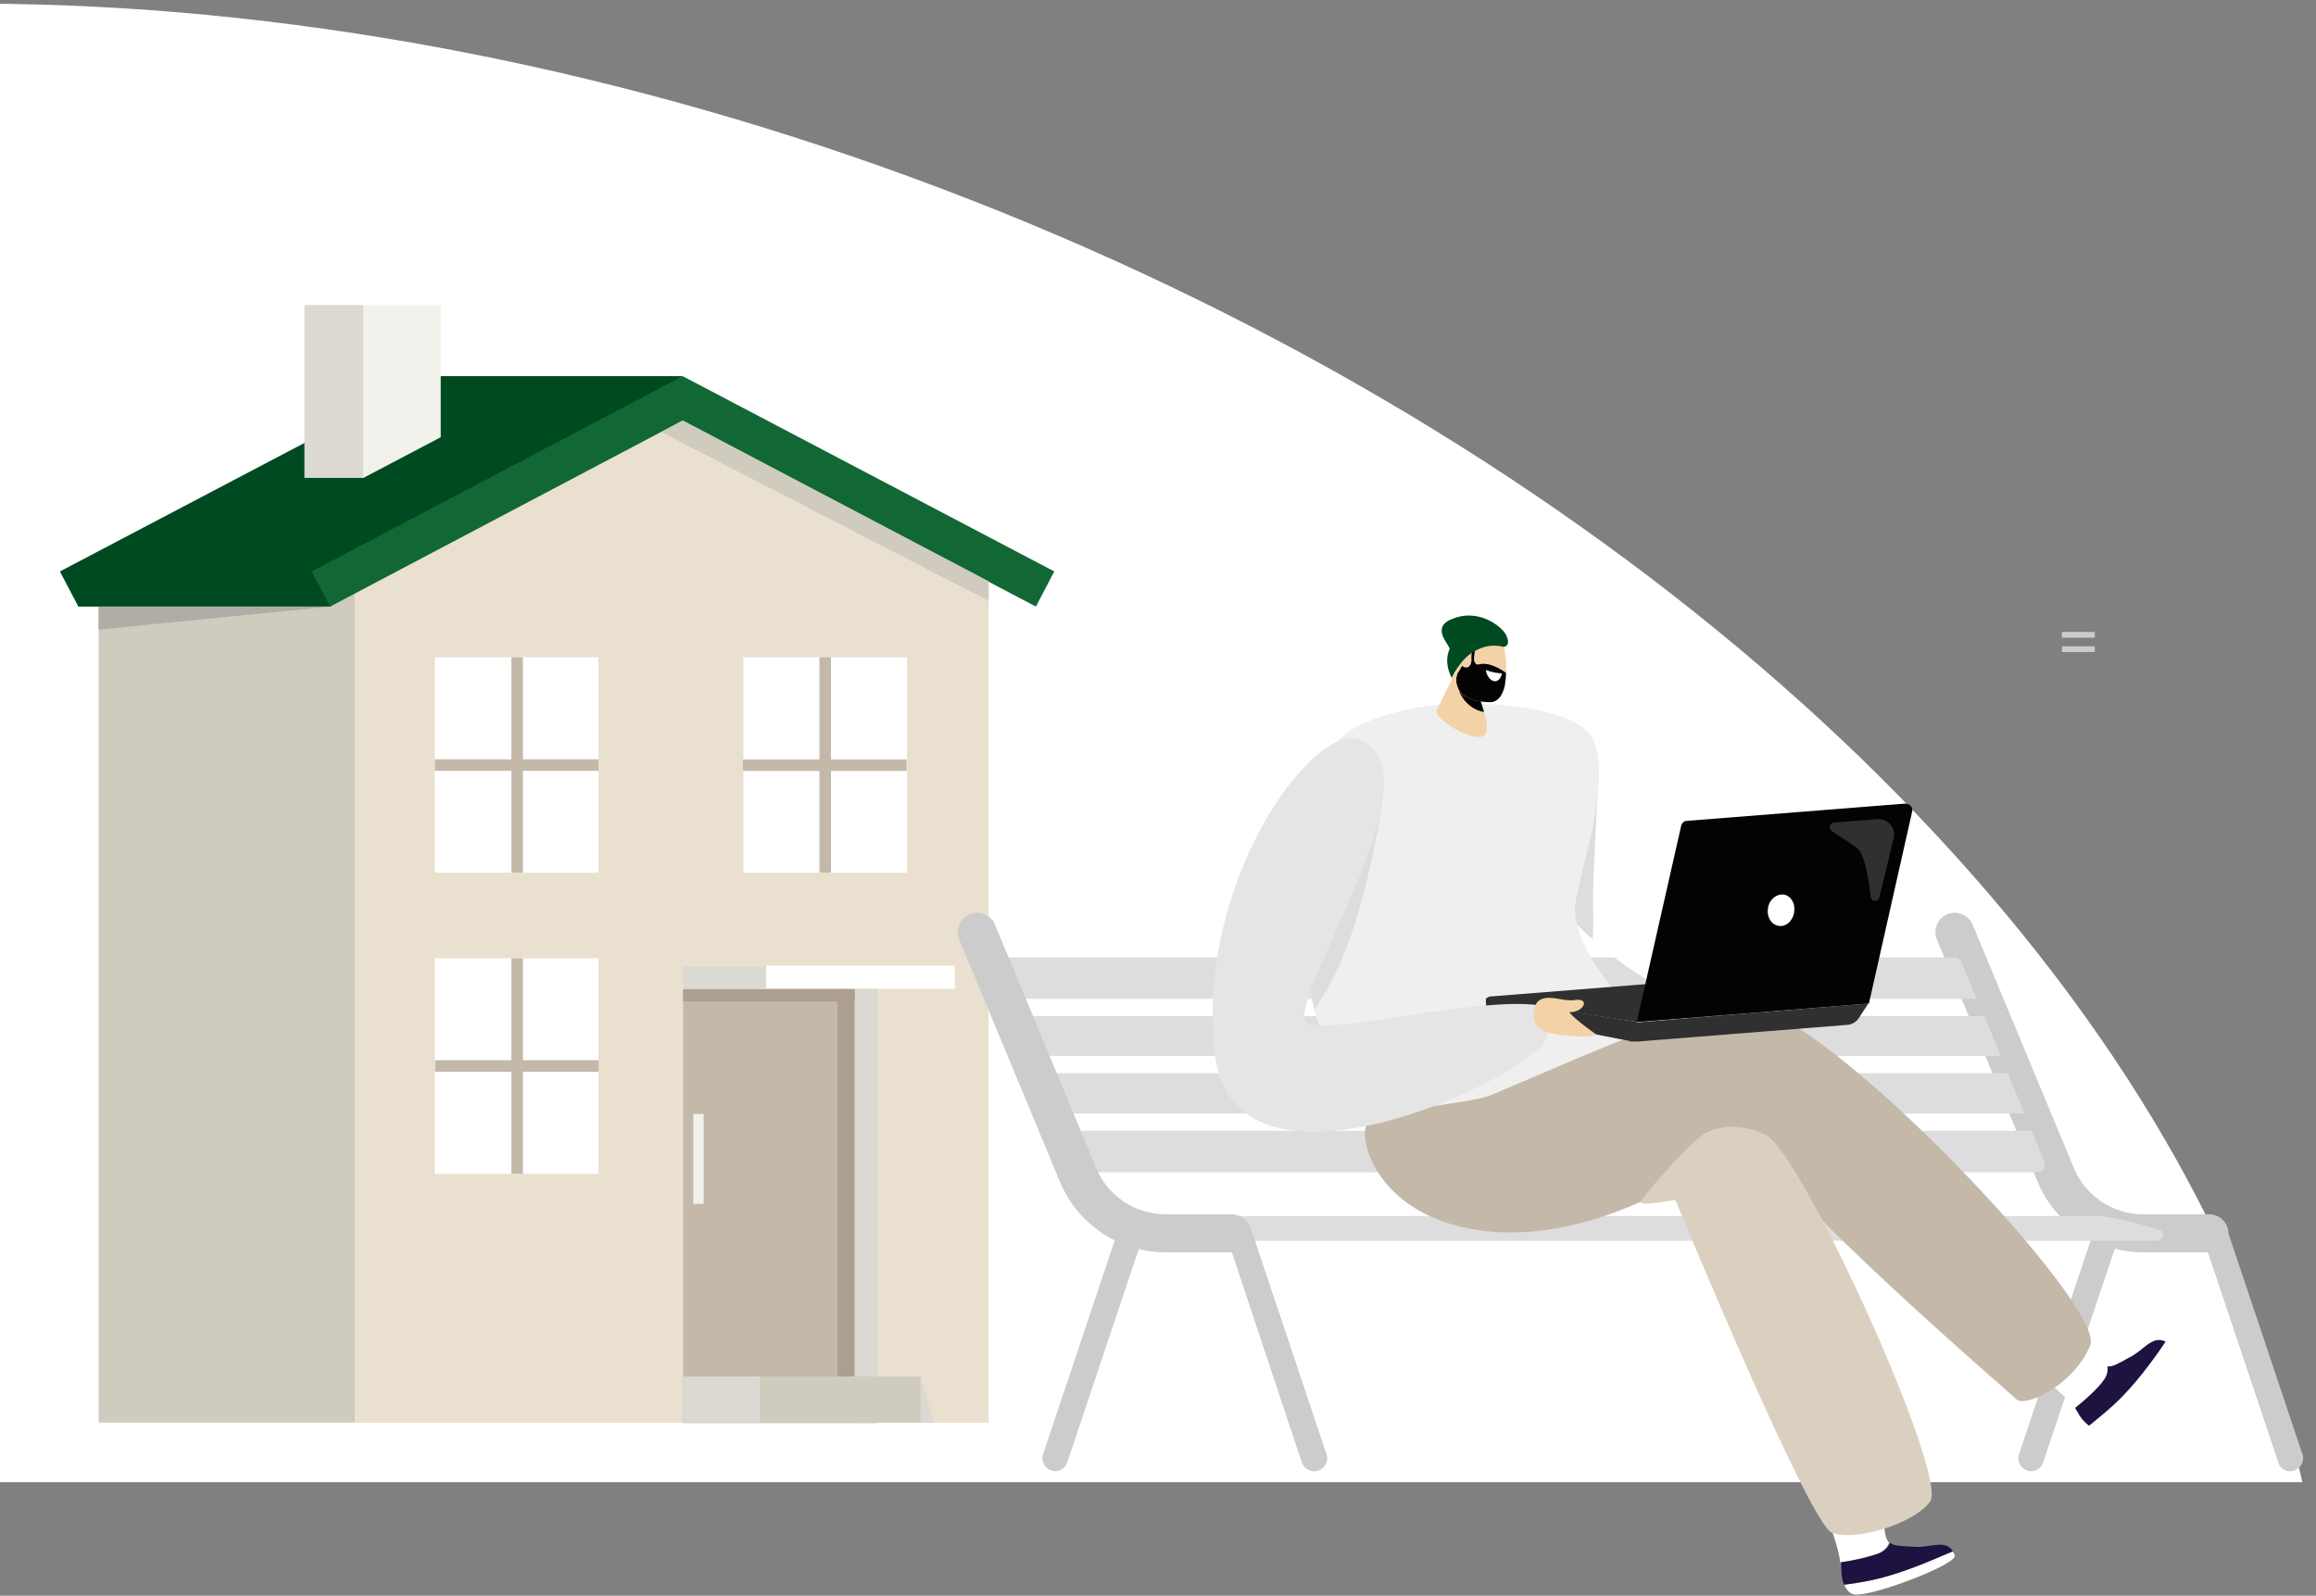
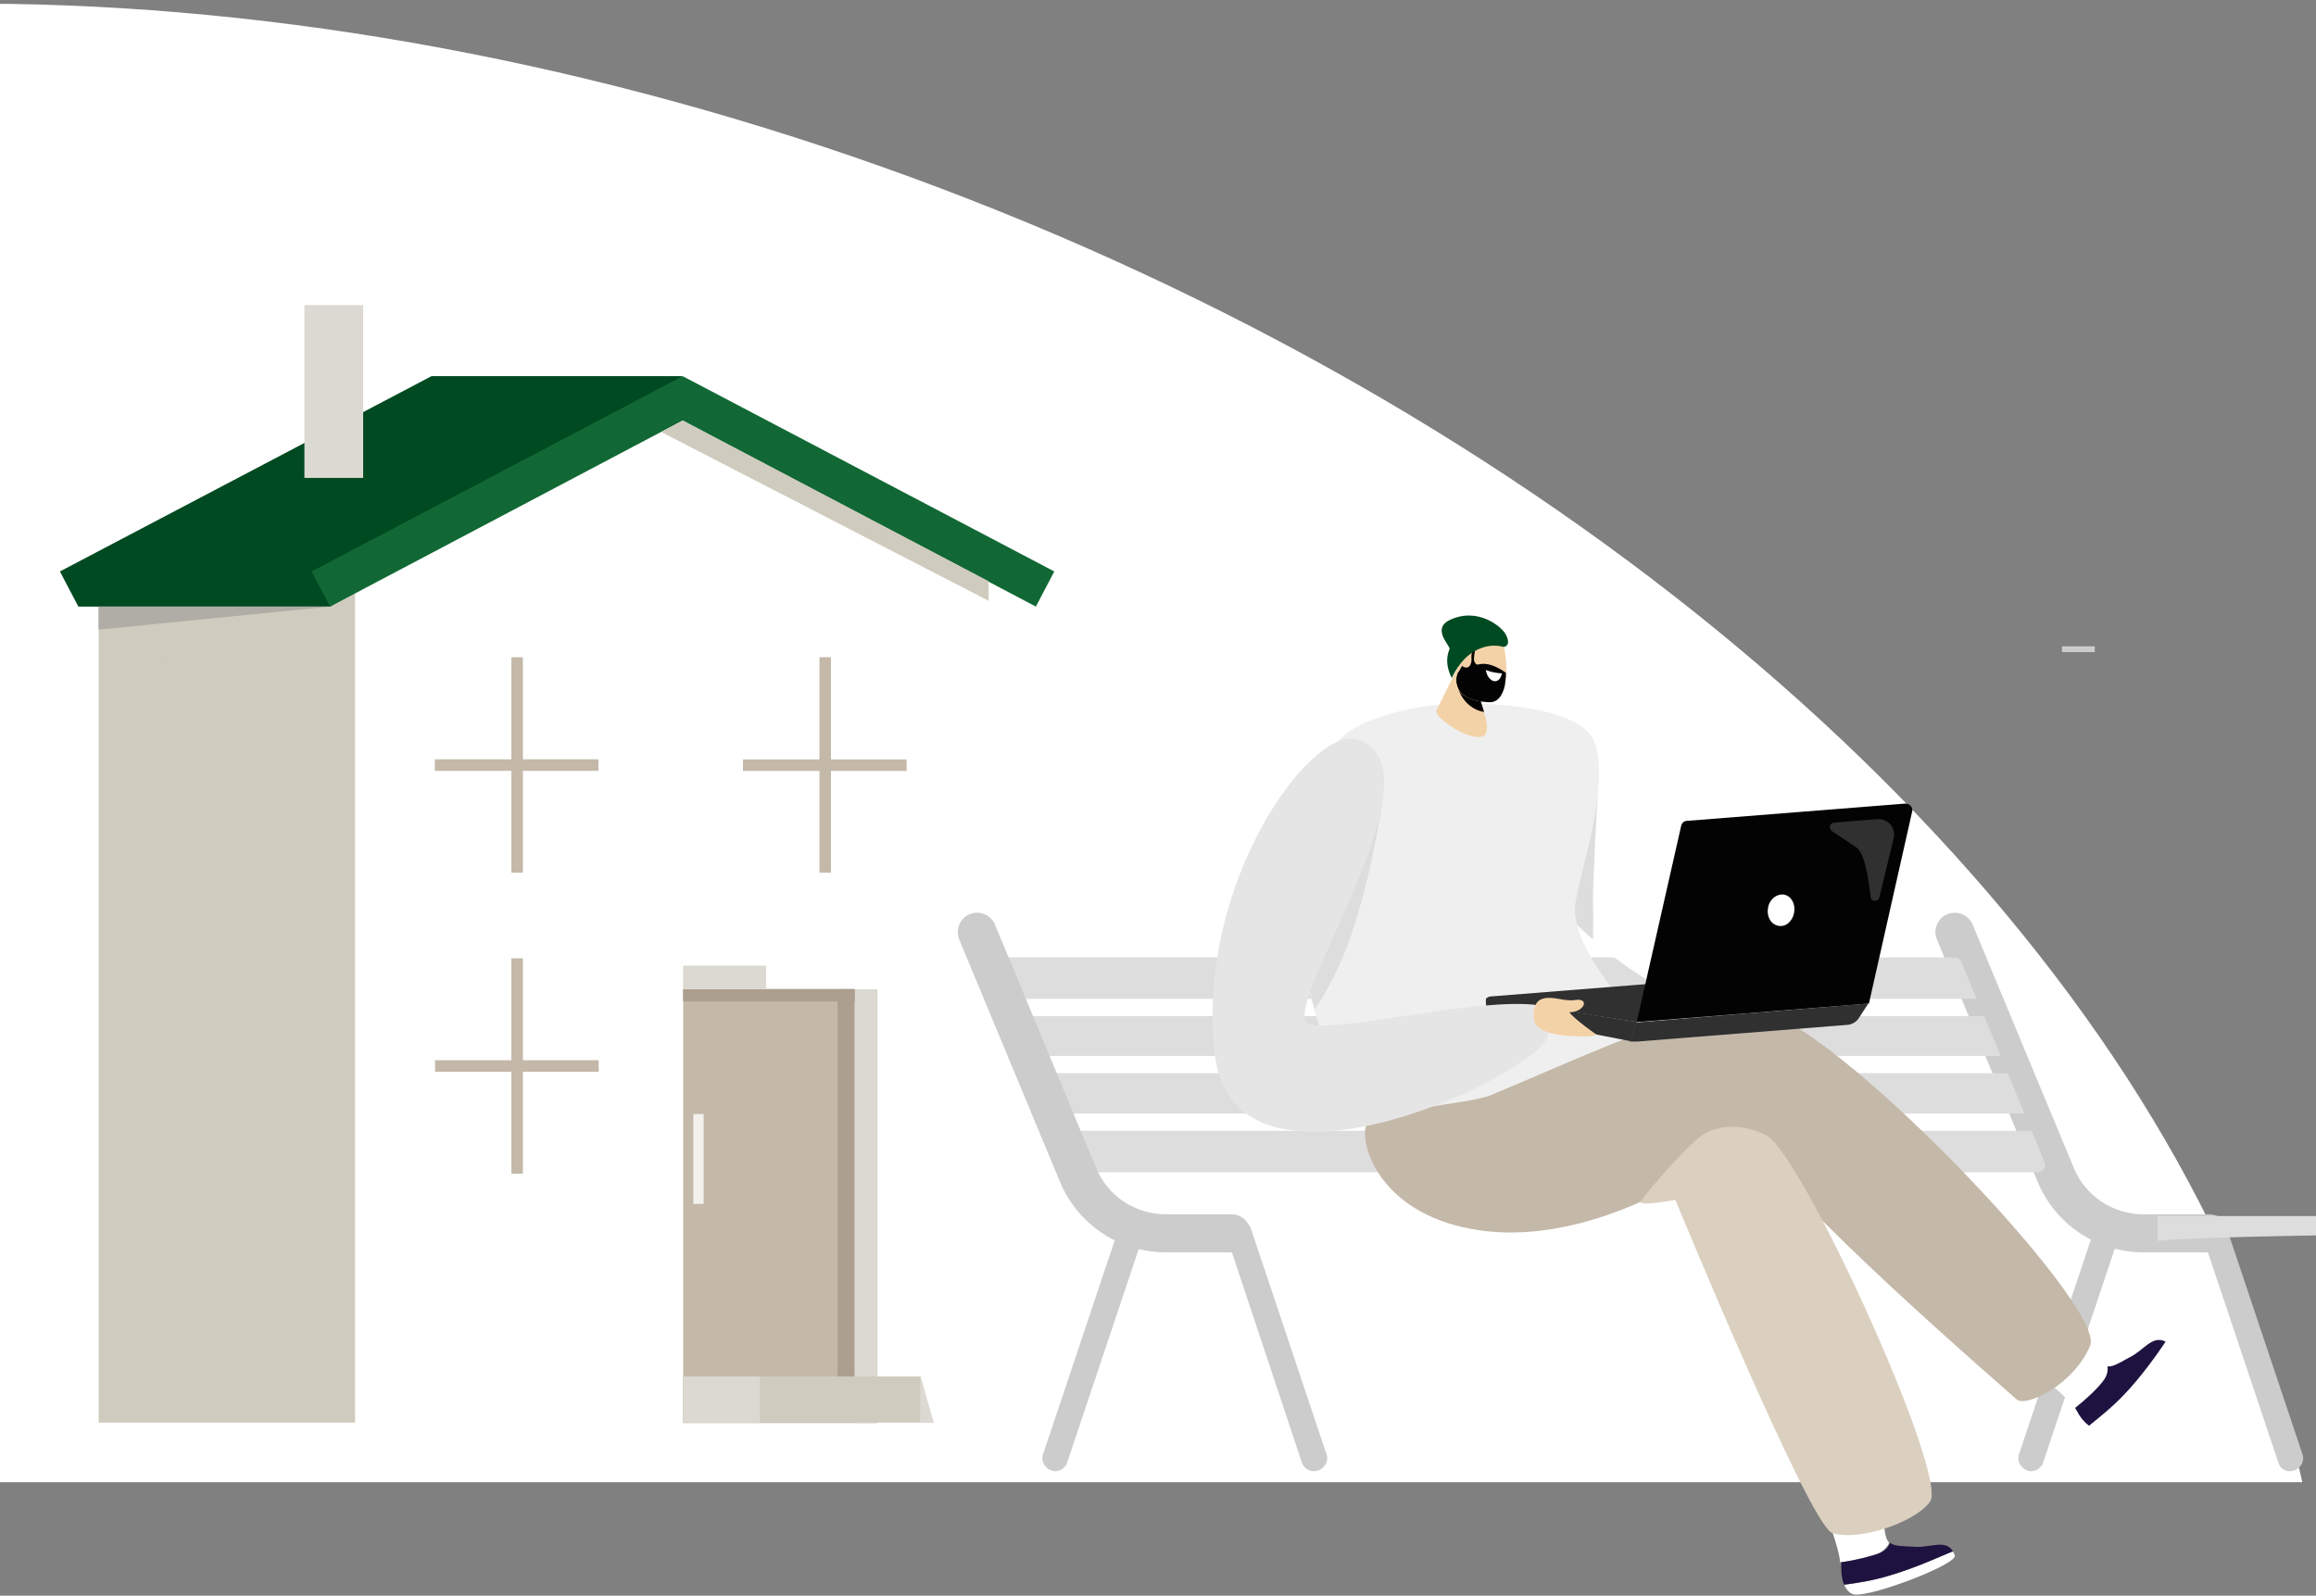
<svg xmlns="http://www.w3.org/2000/svg" xmlns:xlink="http://www.w3.org/1999/xlink" version="1.1" id="_x3C_Layer_x3E_" x="0px" y="0px" viewBox="0 0 402 277" style="enable-background:new 0 0 402 277;" xml:space="preserve">
  <rect x="0" y="0" width="402" height="277" fill="#808080" stroke="none" />
  <style type="text/css">
	.st0{clip-path:url(#SVGID_00000147198225917987960630000001304320499032830396_);}
	.st1{fill:#FFFFFF;}
	.st2{fill:none;stroke:#CCCCCA;stroke-miterlimit:10;}
	.st3{fill:#CFCBBE;}
	.st4{fill:#004A21;}
	.st5{fill:#EAE0CF;}
	.st6{fill:#C4B8A9;}
	.st7{fill:#116834;}
	.st8{fill:#AFADA5;}
	.st9{fill:#F2F1EB;}
	.st10{fill:#DBD9D1;}
	.st11{fill:#AD9F90;}
	.st12{fill:#CCCCCC;}
	.st13{fill:#DDDDDD;}
	.st14{fill:#1E1240;}
	.st15{fill:#EFEFEF;}
	.st16{fill:#DBD0BF;}
	.st17{fill:#303030;}
	.st18{fill:#030303;}
	.st19{fill:#E5E5E5;}
	.st20{fill:#F4D2A8;}
</style>
  <g>
    <g>
      <g>
        <g>
          <defs>
            <rect id="SVGID_1_" y="0.6" width="402" height="256.7" />
          </defs>
          <clipPath id="SVGID_00000011725643051298134740000003033380653446720181_">
            <use xlink:href="#SVGID_1_" style="overflow:visible;" />
          </clipPath>
          <g style="clip-path:url(#SVGID_00000011725643051298134740000003033380653446720181_);">
            <g>
              <ellipse transform="matrix(0.354 -0.935 0.935 0.354 -149.222 229.314)" class="st1" cx="91.4" cy="222.7" rx="203.2" ry="324.7" />
            </g>
          </g>
        </g>
      </g>
    </g>
  </g>
-   <line class="st2" x1="357.9" y1="110.2" x2="363.6" y2="110.2" />
  <line class="st2" x1="357.9" y1="112.7" x2="363.6" y2="112.7" />
  <g>
    <g>
      <rect x="17.1" y="103" transform="matrix(-1 -1.224647e-16 1.224647e-16 -1 78.731 349.952)" class="st3" width="44.5" height="144" />
      <polygon class="st4" points="74.9,65.3 118.5,65.3 57.3,105.3 13.6,105.3 10.4,99.2   " />
-       <polygon class="st5" points="61.6,247 171.6,247 171.6,97.1 116.6,68.1 61.6,97.1   " />
      <g>
        <rect x="75.6" y="114.2" transform="matrix(-1 -1.224647e-16 1.224647e-16 -1 179.464 265.696)" class="st1" width="28.4" height="37.4" />
        <rect x="88.7" y="114.2" transform="matrix(-1 -1.224647e-16 1.224647e-16 -1 179.464 265.696)" class="st6" width="2" height="37.4" />
        <rect x="88.7" y="118.7" transform="matrix(-1.836970e-16 1 -1 -1.836970e-16 222.58 43.116)" class="st6" width="2" height="28.4" />
      </g>
      <g>
        <rect x="75.6" y="166.4" transform="matrix(-1 -1.224647e-16 1.224647e-16 -1 179.464 370.164)" class="st1" width="28.4" height="37.4" />
        <rect x="88.7" y="166.4" transform="matrix(-1 -1.224647e-16 1.224647e-16 -1 179.464 370.164)" class="st6" width="2" height="37.4" />
        <rect x="88.7" y="170.9" transform="matrix(-1.836970e-16 1 -1 -1.836970e-16 274.814 95.35)" class="st6" width="2" height="28.4" />
      </g>
      <polygon class="st7" points="54.1,99.2 118.5,65.3 183,99.2 179.8,105.3 118.5,73 57.3,105.3   " />
      <g>
        <rect x="129" y="114.2" transform="matrix(-1 -1.224647e-16 1.224647e-16 -1 286.433 265.696)" class="st1" width="28.4" height="37.4" />
        <rect x="142.2" y="114.2" transform="matrix(-1 -1.224647e-16 1.224647e-16 -1 286.433 265.696)" class="st6" width="2" height="37.4" />
        <rect x="142.2" y="118.7" transform="matrix(-1.836970e-16 1 -1 -1.836970e-16 276.064 -10.368)" class="st6" width="2" height="28.4" />
      </g>
      <g>
        <rect x="49.5" y="114.2" transform="matrix(-1 -1.224647e-16 1.224647e-16 -1 99.789 265.696)" class="st3" width="0.8" height="37.4" />
        <rect x="48.9" y="127.3" transform="matrix(-1.836970e-16 1 -1 -1.836970e-16 182.742 82.954)" class="st3" width="2" height="11.1" />
      </g>
      <g>
        <rect x="27.9" y="114.2" transform="matrix(-1 -1.224647e-16 1.224647e-16 -1 56.63 265.696)" class="st3" width="0.8" height="37.4" />
        <rect x="27.3" y="127.3" transform="matrix(-1.836970e-16 1 -1 -1.836970e-16 161.163 104.533)" class="st3" width="2" height="11.1" />
      </g>
      <g>
        <g>
          <rect x="49.5" y="166.4" transform="matrix(-1 -1.224647e-16 1.224647e-16 -1 99.789 370.164)" class="st3" width="0.8" height="37.4" />
          <rect x="48.9" y="179.5" transform="matrix(-1.836970e-16 1 -1 -1.836970e-16 234.977 135.188)" class="st3" width="2" height="11.1" />
        </g>
        <g>
          <rect x="27.9" y="166.4" transform="matrix(-1 -1.224647e-16 1.224647e-16 -1 56.63 370.164)" class="st3" width="0.8" height="37.4" />
          <rect x="27.3" y="179.5" transform="matrix(-1.836970e-16 1 -1 -1.836970e-16 213.397 156.767)" class="st3" width="2" height="11.1" />
        </g>
      </g>
      <polygon class="st3" points="171.6,104.3 114.8,75 118.5,73 171.6,100.9   " />
      <polygon class="st8" points="57.3,105.3 17.1,109.3 17.1,105.3   " />
-       <polygon class="st9" points="76.5,75.9 63,83 63,53 76.5,53   " />
      <rect x="52.8" y="53" transform="matrix(-1 -1.224647e-16 1.224647e-16 -1 115.837 135.964)" class="st10" width="10.2" height="30" />
      <g>
        <rect x="118.5" y="171.6" transform="matrix(-1 -1.224647e-16 1.224647e-16 -1 270.782 418.633)" class="st6" width="33.7" height="75.3" />
        <rect x="148.3" y="171.6" transform="matrix(-1 -1.224647e-16 1.224647e-16 -1 300.548 418.633)" class="st10" width="3.9" height="75.3" />
        <rect x="145.5" y="171.6" transform="matrix(-1 -1.224647e-16 1.224647e-16 -1 293.779 410.607)" class="st11" width="2.9" height="67.3" />
        <rect x="118.5" y="171.6" transform="matrix(-1 -1.224647e-16 1.224647e-16 -1 266.864 345.447)" class="st11" width="29.8" height="2.2" />
        <rect x="118.5" y="239" transform="matrix(-1 -1.224647e-16 1.224647e-16 -1 278.312 485.95)" class="st3" width="41.2" height="8" />
        <rect x="120.3" y="193.4" transform="matrix(-1 -1.224647e-16 1.224647e-16 -1 242.44 402.386)" class="st9" width="1.8" height="15.6" />
        <polygon class="st10" points="159.8,239 162.1,247 159.8,247    " />
        <rect x="118.5" y="239" transform="matrix(-1 -1.224647e-16 1.224647e-16 -1 250.416 485.95)" class="st10" width="13.3" height="8" />
        <rect x="118.5" y="167.7" transform="matrix(-1 -1.224647e-16 1.224647e-16 -1 284.233 339.329)" class="st1" width="47.1" height="4" />
        <rect x="118.5" y="167.7" transform="matrix(-1 -1.224647e-16 1.224647e-16 -1 251.469 339.329)" class="st10" width="14.4" height="4" />
      </g>
    </g>
  </g>
  <g>
    <g>
      <g>
        <g>
          <g>
            <g>
              <path class="st12" d="M352.5,255.4c0.9,0,1.7-0.5,2.1-1.4l13.1-39.1c0.5-1.1-0.1-2.4-1.2-2.9c-1.1-0.5-2.4,0.1-2.9,1.2        l-13.1,39.1c-0.5,1.1,0.1,2.4,1.2,2.9C351.9,255.3,352.2,255.4,352.5,255.4z" />
            </g>
            <g>
              <path class="st12" d="M397.5,255.4c0.3,0,0.6-0.1,0.9-0.2c1.1-0.5,1.7-1.8,1.2-2.9l-13.1-39.1c-0.5-1.1-1.8-1.7-2.9-1.2        c-1.1,0.5-1.7,1.8-1.2,2.9l13.1,39.1C395.8,254.9,396.6,255.4,397.5,255.4z" />
            </g>
          </g>
          <g>
            <path class="st12" d="M372.1,217.4h11.4c1.8,0,3.3-1.5,3.3-3.3s-1.5-3.3-3.3-3.3h-11.4c-5.4,0-10.2-3.2-12.2-8.2l-17.5-42.1       c-0.7-1.7-2.7-2.5-4.4-1.8c-1.7,0.7-2.5,2.7-1.8,4.4l17.5,42.1C356.8,212.6,364,217.4,372.1,217.4z" />
          </g>
          <g>
            <path class="st13" d="M173.8,173.4l-3.1-7.2h168.6c0.5,0,0.9,0.3,1.1,0.7l2.7,6.5H173.8z" />
            <polygon class="st13" points="344.4,176.4 347.3,183.3 178,183.3 175.1,176.4      " />
            <path class="st13" d="M352.6,196.2l2.3,5.6c0.3,0.8-0.3,1.7-1.1,1.7H186.6l-3.1-7.2H352.6z" />
            <polygon class="st13" points="182.3,193.3 179.3,186.3 348.5,186.3 351.4,193.3      " />
          </g>
-           <path class="st13" d="M374.5,215.4h-169v-4.3h158.9c0,0,3.8,0.3,10.4,2.4C375.9,213.8,375.6,215.4,374.5,215.4z" />
+           <path class="st13" d="M374.5,215.4v-4.3h158.9c0,0,3.8,0.3,10.4,2.4C375.9,213.8,375.6,215.4,374.5,215.4z" />
          <g>
            <path class="st12" d="M202.4,217.4h11.4c1.8,0,3.3-1.5,3.3-3.3s-1.5-3.3-3.3-3.3h-11.4c-5.4,0-10.2-3.2-12.2-8.2l-17.5-42.1       c-0.7-1.7-2.7-2.5-4.4-1.8c-1.7,0.7-2.5,2.7-1.8,4.4l17.5,42.1C187.1,212.6,194.3,217.4,202.4,217.4z" />
          </g>
          <g>
            <g>
              <path class="st12" d="M183.1,255.4c0.9,0,1.7-0.5,2.1-1.4l13.1-39.1c0.5-1.1-0.1-2.4-1.2-2.9c-1.1-0.5-2.4,0.1-2.9,1.2        l-13.1,39.1c-0.5,1.1,0.1,2.4,1.2,2.9C182.6,255.3,182.9,255.4,183.1,255.4z" />
            </g>
            <g>
              <path class="st12" d="M228.1,255.4c0.3,0,0.6-0.1,0.9-0.2c1.1-0.5,1.7-1.8,1.2-2.9l-13.1-39.1c-0.5-1.1-1.8-1.7-2.9-1.2        c-1.1,0.5-1.7,1.8-1.2,2.9L226,254C226.4,254.9,227.2,255.4,228.1,255.4z" />
            </g>
          </g>
        </g>
      </g>
      <g>
        <path class="st1" d="M275.3,126.8c0,0,39.2,34.5,30.2,44.9c-8.9,10.4-31.4-9.6-35.8-15.2C265.3,150.8,275.3,126.8,275.3,126.8z" />
        <g>
          <path class="st1" d="M361,230.8c0,0,2.8,6,4.7,6.4c0.1,0.7,0,1.6-0.8,2.6c-0.9,1.1-2.9,3.1-4.8,4.6c-1.5-2.1-5.9-5.5-6.9-6.5      L361,230.8z" />
          <g>
            <path class="st1" d="M368.6,242.2c3-3.2,5.9-7.2,7.3-9.2c0.2,0.1,0.5,0.3,0.7,0.5c1.2,1-8.8,13.4-11.6,14.6       c-0.8,0.3-1.6,0-2.4-0.6C364.3,246.2,366.5,244.4,368.6,242.2z" />
            <path class="st14" d="M368.6,242.2c-2.1,2.2-4.4,4-6,5.3c-0.8-0.6-1.5-1.4-2-2.4c-0.1-0.2-0.3-0.4-0.4-0.7       c1.9-1.5,3.9-3.4,4.8-4.6c0.8-1,0.9-1.9,0.8-2.6c0,0,0.1,0,0.1,0c0.8,0.1,2-0.6,3.6-1.5c2.6-1.2,4-4,6.4-2.8       C374.5,235,371.6,239.1,368.6,242.2z" />
          </g>
        </g>
        <g>
          <path class="st1" d="M327.1,259.9c0,0-0.6,6.6,0.8,7.9c-0.2,0.6-0.8,1.4-2,1.9c-1.4,0.5-4.1,1.2-6.5,1.5      c-0.2-2.6-2.3-7.8-2.7-9.1L327.1,259.9z" />
          <g>
            <path class="st1" d="M328,273.5c4.2-1.2,8.7-3.2,10.9-4.3c0.1,0.2,0.3,0.5,0.4,0.8c0.6,1.5-14.3,7.2-17.4,6.8       c-0.8-0.1-1.4-0.8-1.8-1.7C322.2,274.9,325,274.4,328,273.5z" />
            <path class="st14" d="M328,273.5c-2.9,0.9-5.8,1.3-7.9,1.6c-0.4-0.9-0.5-2-0.5-3.1c0-0.2,0-0.5,0-0.8c2.4-0.3,5.1-1,6.5-1.5       c1.2-0.5,1.7-1.2,2-1.9c0,0,0.1,0.1,0.1,0.1c0.6,0.5,2,0.5,3.9,0.6c2.8,0.3,5.5-1.4,6.9,0.8C336.6,270.3,332.1,272.3,328,273.5       z" />
          </g>
        </g>
        <path class="st13" d="M273.2,141.4c1.6-2.5,4.1-3,4.1-3s-0.9,15.1-0.8,18.5c0.1,2.3,0,4.8,0,6.2c-3.1-2.7-5.5-5.2-6.7-6.7     c-0.7-0.9-1-2.3-1.1-3.9C270.3,147.8,272.3,142.7,273.2,141.4z" />
        <path class="st15" d="M276.9,129.2c-1.7-5.8-14.9-7.4-25.3-7c-6.5,0.3-14.9,2.5-18.3,5.5c-18.9,16.5-2.5,58.9,2.5,66.5     c5,7.6,26.6,2.6,35-1.7c8.4-4.3,17.4-11.3,14.7-14.3c-2.7-3-13.4-14.2-12-21.7C274.9,149,279.2,136.8,276.9,129.2z" />
        <path class="st15" d="M233.3,127.7c2.8-2.5,9.1-4.4,14.9-5.2c-2.1,4.2-5.9,12.6-7.3,19.7c-1.9,9.9,11,47.2,12.9,51.1     c0.7,1.5-1.2,3.2-4.5,4.7c-6,0.4-11.3-0.5-13.5-3.9C230.8,186.6,214.5,144.2,233.3,127.7z" />
        <path class="st6" d="M258.8,190.1c19.2-8,33.5-15.3,45.8-14.8c12.4,0.5,61.1,51.5,58.2,58.3c-2.9,6.9-11.3,10.8-12.8,9.3     c-1.6-1.5-41.2-35.5-46.2-45.8c0,0-23.5,19.7-46.8,16.5c-17.3-2.4-21-14.8-19.9-18.1C238,192.6,254.7,191.8,258.8,190.1z" />
        <path class="st16" d="M295.7,196.9c2.1-1.3,6.3-2.2,10.9,0.2c6.2,3.2,31.7,59.2,28.4,63.6c-2.9,3.9-13,6.9-17,5.4     c-4-1.5-27.2-57.8-27.2-57.8s-6,1.1-6,0.4C284.9,207.9,293.1,198.5,295.7,196.9z" />
        <g>
          <path class="st17" d="M258.5,173l41.5-3.3l24.3,4.5l-40.3,3.2l-26.1-4C258.1,173.2,258.3,173.1,258.5,173z" />
          <path class="st17" d="M284.1,177.4l-1.1,3.3c0,0-0.1,0-0.2,0c-2-0.4-21-4.1-24.3-4.7c-0.3-0.1-0.5-0.3-0.5-0.6l-0.1-1.7      c0-0.1,0-0.3,0.1-0.4L284.1,177.4z" />
          <polygon class="st17" points="285.4,176.2 264.2,173.5 287.2,171.6     " />
          <path class="st18" d="M284.1,177.4l40.3-3.2l7.5-33.3c0.2-0.7-0.4-1.4-1.2-1.4l-37.9,3c-0.5,0-0.9,0.4-1,0.9L284.1,177.4z" />
          <path class="st1" d="M306.9,157.5c-0.3,1.5,0.4,2.9,1.7,3.2c1.3,0.3,2.5-0.7,2.8-2.2c0.3-1.5-0.4-2.9-1.7-3.2      C308.5,155.1,307.2,156,306.9,157.5z" />
          <path class="st17" d="M324.3,174.2l-1.7,2.6c-0.4,0.6-1.1,1-1.8,1.1l-36.5,2.9c-0.5,0-0.9,0-1.4,0l1.1-3.3L324.3,174.2z" />
          <path class="st17" d="M318.3,142.8l7.6-0.6c1.8-0.1,3.2,1.5,2.8,3.3l-2.5,10.3c-0.2,0.8-1.4,0.8-1.5-0.1      c-0.4-3.5-1.1-7.7-2.5-8.6c-1.3-0.9-3-2-4.2-2.8C317.3,143.8,317.6,142.9,318.3,142.8z" />
        </g>
        <path class="st13" d="M225.2,156l14.7-16.5c0,0-1.7,12.1-5.5,23.2c-2,5.7-4.4,9.9-6.2,12.5c-1.6-5.6-3-11.9-3.5-18.1L225.2,156z" />
        <path class="st19" d="M235.7,128.4c-8.2-2.7-28.4,25.5-24.8,54.8s59.4,1.8,57.8-4c-0.3-1.2,0.6-4.5-2.5-4.8     c-11.4-1.1-37.7,5.7-39.5,3C223.5,172.8,250.7,133.3,235.7,128.4z" />
        <path class="st20" d="M267.7,173.4c1.8-0.6,3.7,0.5,5.7,0.2c2-0.3,1.9,1.1,0.5,1.8c-0.6,0.3-1.1,0.3-1.5,0.3     c0.8,1.2,4.7,3.9,4.7,3.9s-0.2,0.4-3.1,0.3c-2.9-0.1-6.1-0.4-7.3-1.9C265.9,177,265.9,173.9,267.7,173.4z" />
        <g>
          <path class="st20" d="M253.5,114.9l-4.2,8.5c-0.2,1.3,6.1,5.6,8.3,4.3c0.6-0.4,0.6-1.6,0.3-3l-2.3-7.5L253.5,114.9z" />
          <path class="st18" d="M256.1,118.7c-1.3-0.4-3.2-1-3.2-1s-0.2,2.2,1.5,4.1c0.9,1,2,1.6,3.2,1.8L256.1,118.7z" />
          <g>
            <path class="st20" d="M255.7,112.2l-2.6,4.6c-0.7,1.6-0.1,3.5,1.5,4.2c1.2,0.6,2.1,0.8,3.8,0.9c1.4,0.1,2.4-1.1,2.8-2.9       c0.5-2.4,0.2-4.7,0-6C260.8,110.2,257.6,109.3,255.7,112.2z" />
            <path class="st18" d="M253.1,116.8l2.6-4.6c0.2-0.4,0.5-0.6,0.7-0.9c-0.3,1-0.7,3.1-0.5,3.5c0.5,1.1,0.6,0.2,2.3,0.5       c1.1,0.2,2.4,0.9,3.2,1.5c0,0.7-0.1,1.5-0.2,2.2c-0.4,1.8-1.3,3-2.8,2.9c-1.7-0.1-2.6-0.3-3.8-0.9       C253.1,120.2,252.4,118.3,253.1,116.8z" />
            <path class="st1" d="M257.9,116.3c0,0,1.1,0.5,2.8,0.6c0,0-0.2,1.1-0.9,1.3C259.1,118.5,258.1,117.7,257.9,116.3z" />
            <g>
              <path class="st18" d="M259.2,120.1c-1.5-0.6-3.2,1.5-5.5-1.3c-0.4-0.5-0.5-1.6-0.5-2.2l-0.1,0.1c-0.7,1.6-0.1,3.5,1.5,4.2        c1.2,0.6,2.1,0.8,3.8,0.9c0.9,0.1,1.6-0.4,2.1-1.1C260.2,120.8,259.7,120.3,259.2,120.1z" />
            </g>
            <path class="st20" d="M255.4,114.2c0-0.3,0-0.6,0.1-1c0.1-0.6,0.2-1.5-0.8-1.3c-1.4,0.4-2,3.3-0.6,3.9       C255.2,116.2,255.5,115,255.4,114.2z" />
            <path class="st4" d="M261,112.3c0,0,1.4-0.1,0.4-2.1c-0.6-1.3-4.9-5-9.9-2.5c-3,1.6,0.3,4.4,0.1,5c-1.1,2.5,0.4,5,0.4,5       s1.3-3.2,4-4.7C257.5,112.2,259.1,111.8,261,112.3z" />
          </g>
        </g>
      </g>
    </g>
  </g>
</svg>